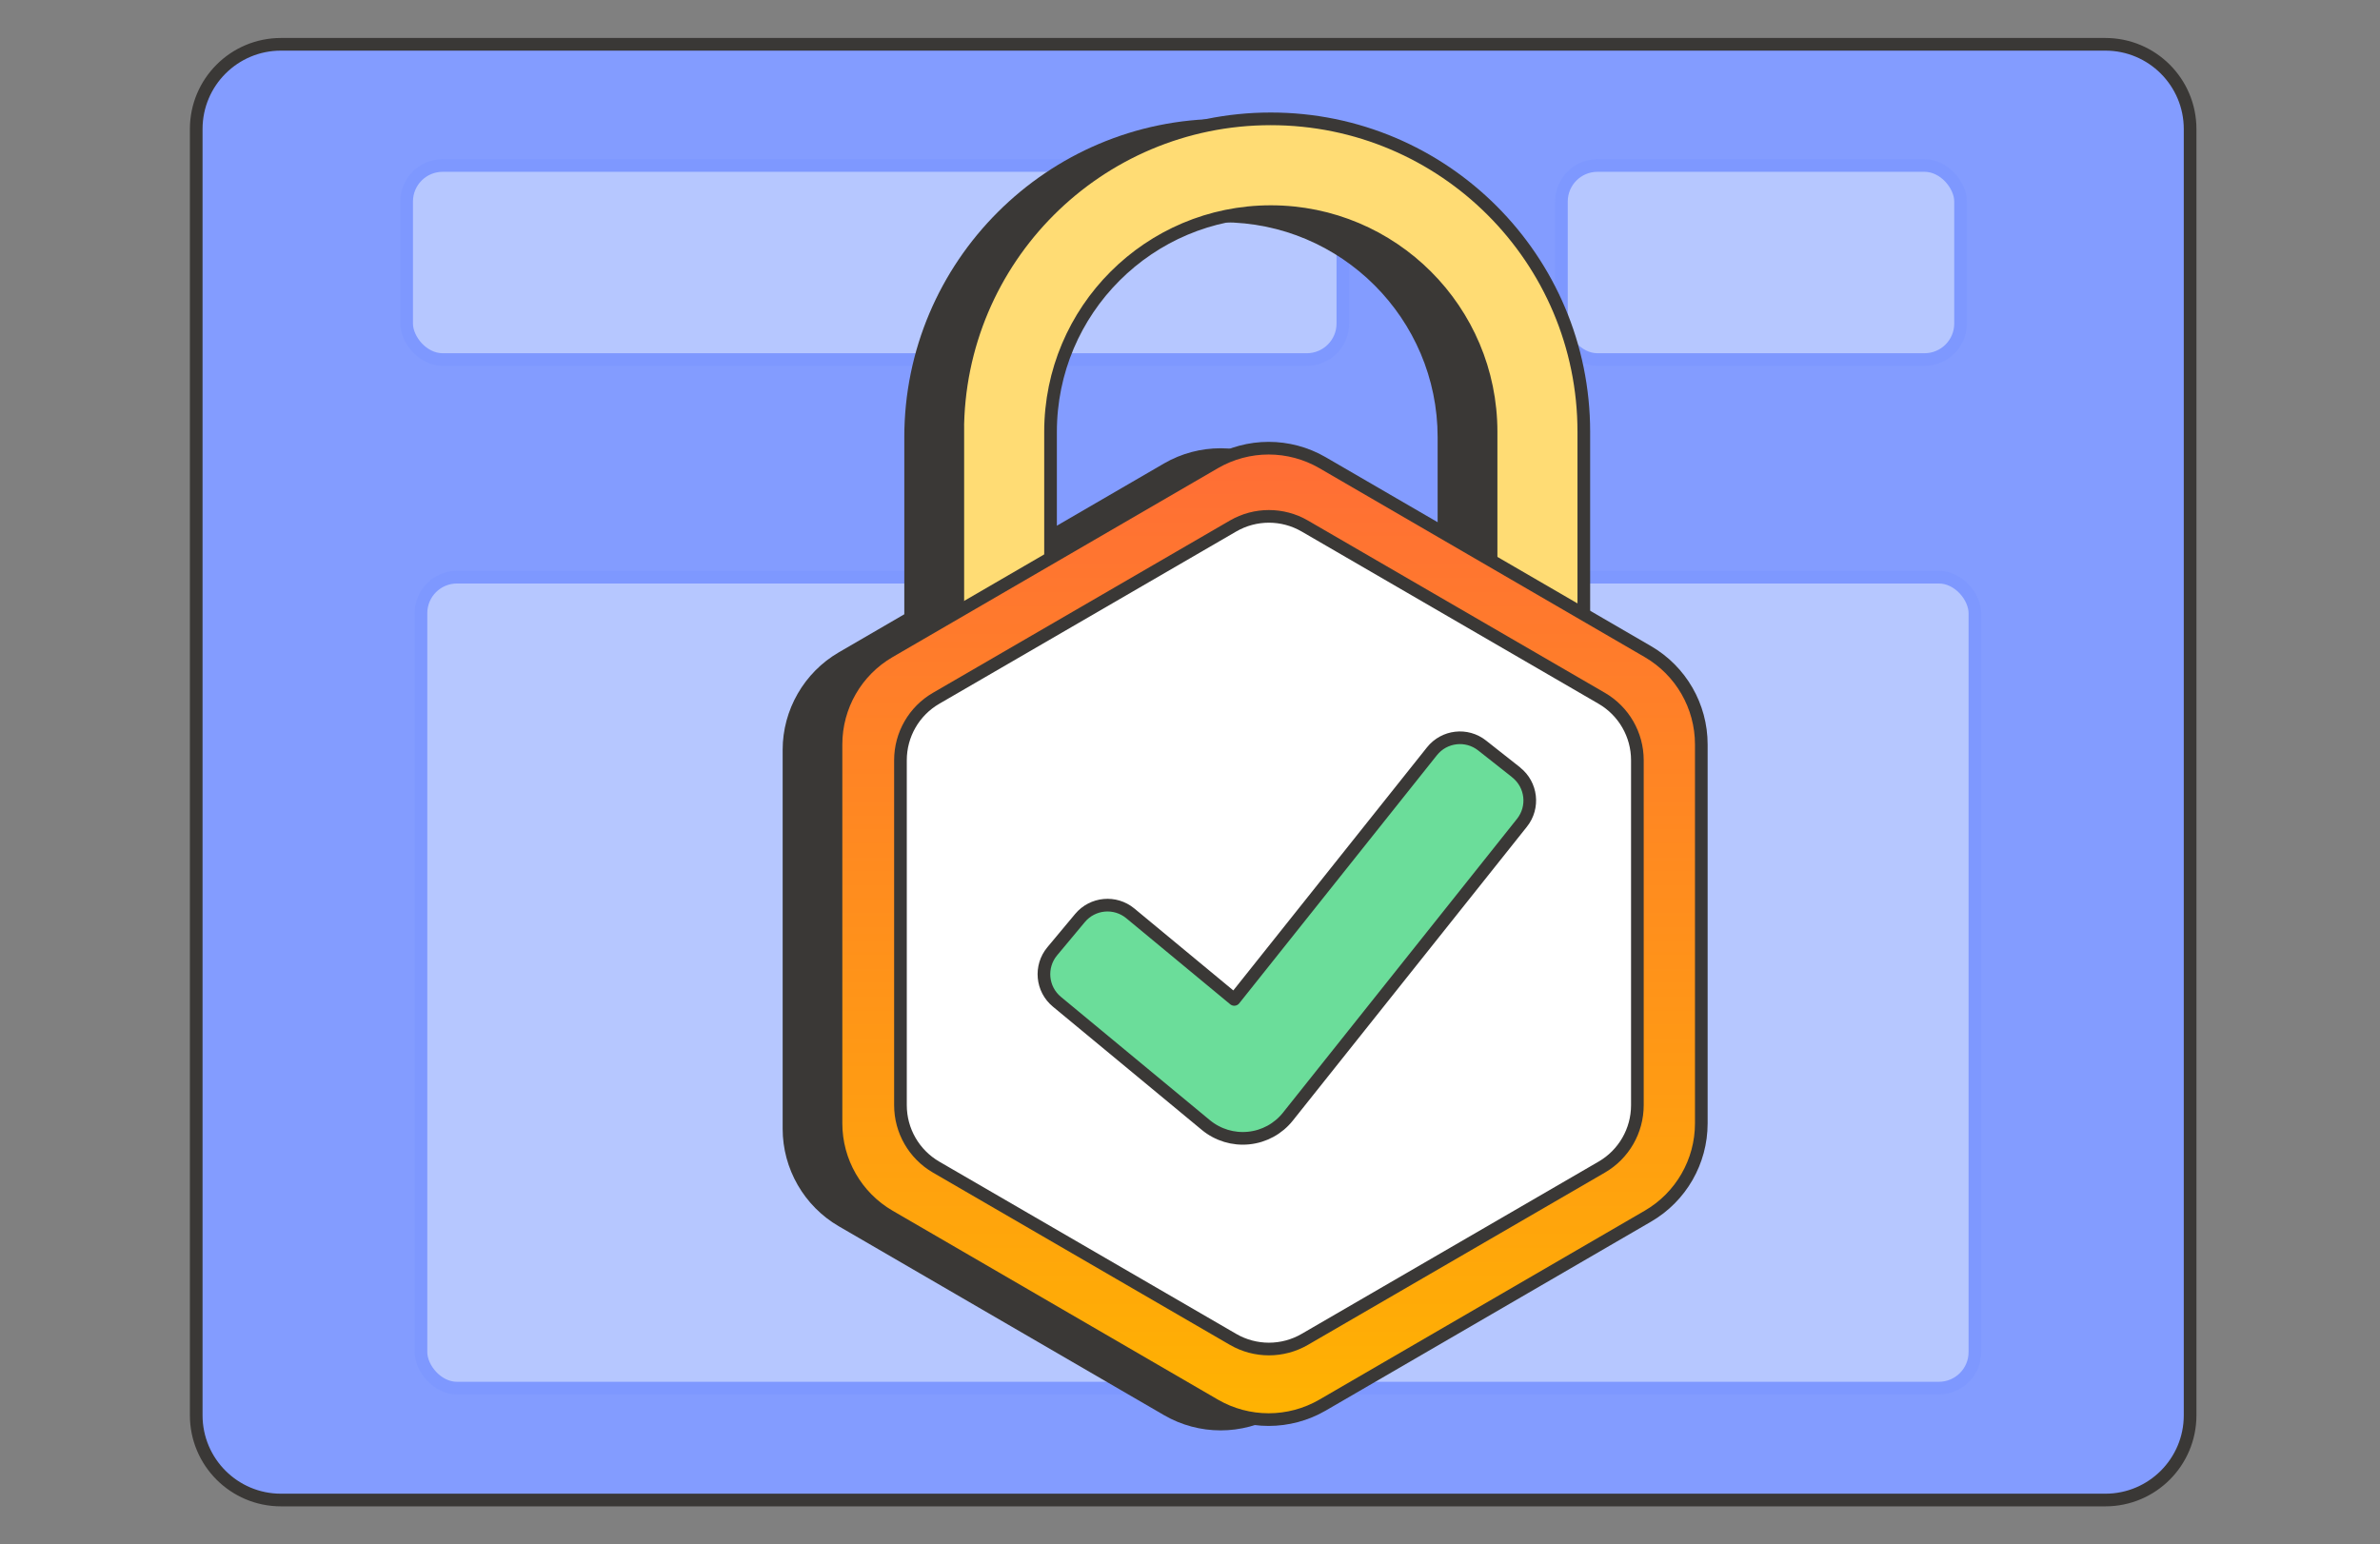
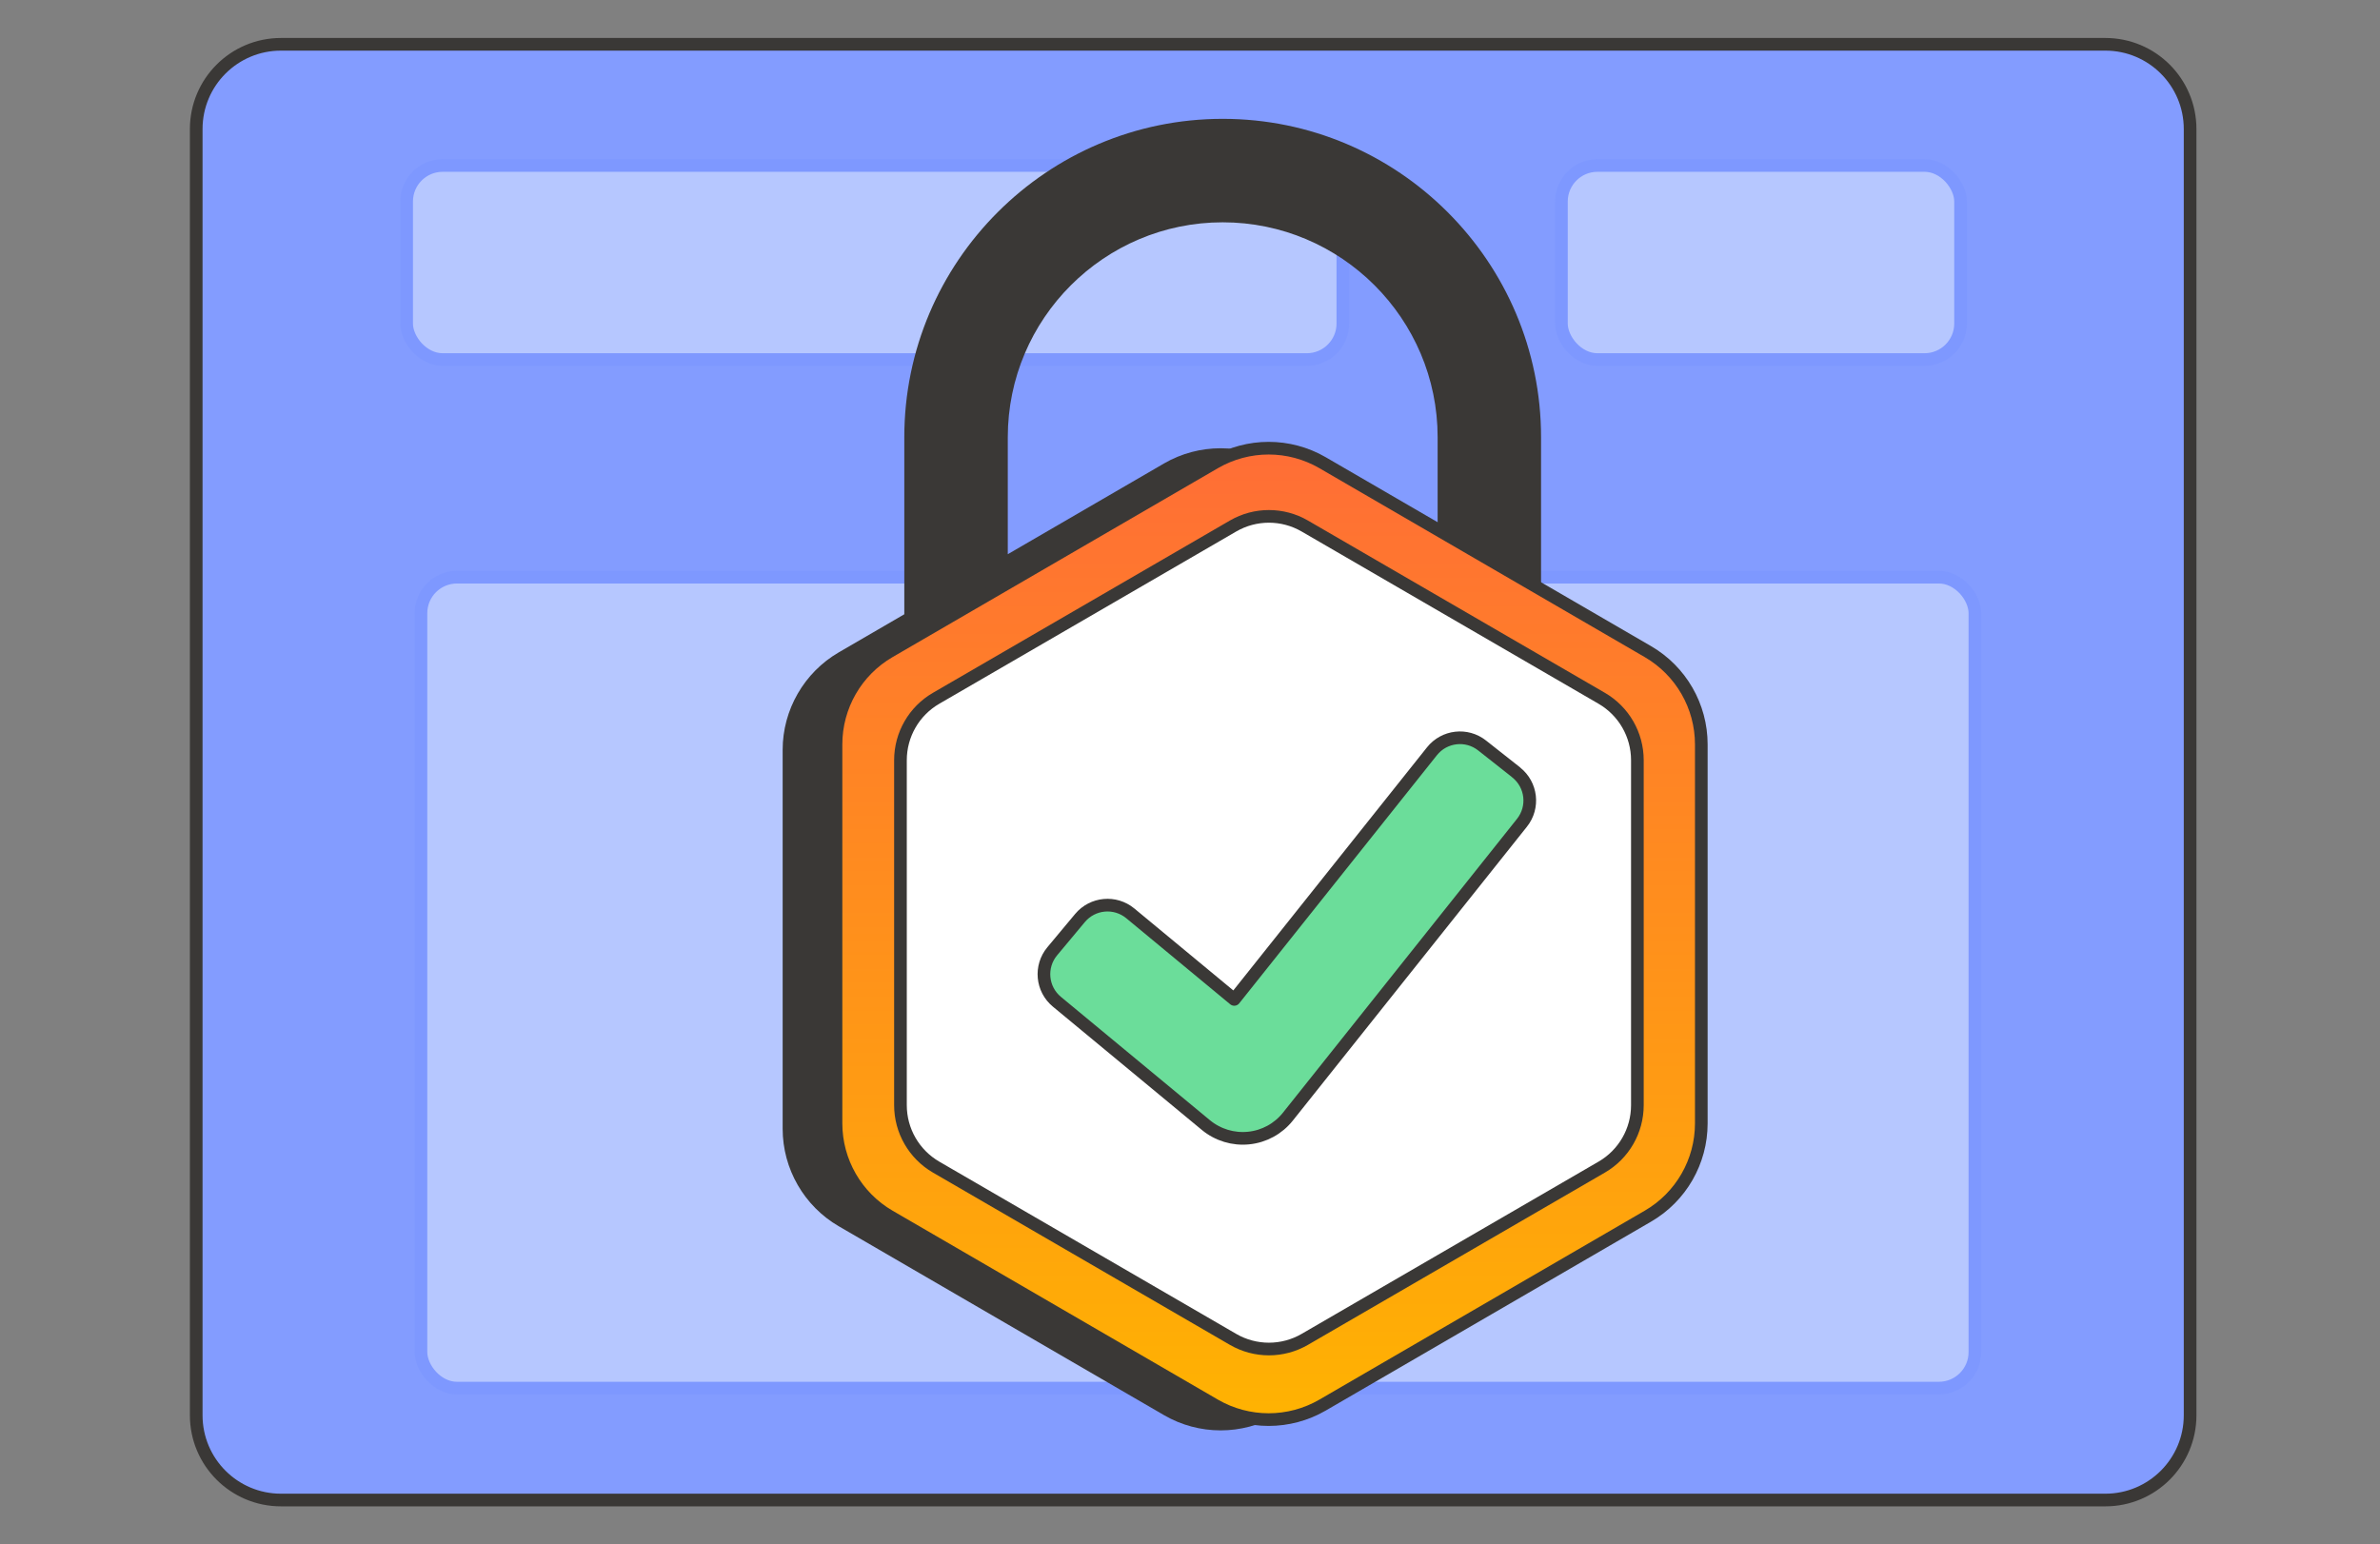
<svg xmlns="http://www.w3.org/2000/svg" width="376" height="244" viewBox="0 0 376 244" fill="none">
  <rect x="0" y="0" width="376" height="244" fill="#808080" stroke="none" />
  <path d="M332.614 7H44.386C36.993 7 31 12.993 31 20.386V223.614C31 231.007 36.993 237 44.386 237H332.614C340.007 237 346 231.007 346 223.614V20.386C346 12.993 340.007 7 332.614 7Z" fill="#6087FF" />
  <path d="M332.614 7H44.386C36.993 7 31 12.993 31 20.386V223.614C31 231.007 36.993 237 44.386 237H332.614C340.007 237 346 231.007 346 223.614V20.386C346 12.993 340.007 7 332.614 7Z" fill="white" fill-opacity="0.2" />
  <path d="M332.614 7H44.386C36.993 7 31 12.993 31 20.386V223.614C31 231.007 36.993 237 44.386 237H332.614C340.007 237 346 231.007 346 223.614V20.386C346 12.993 340.007 7 332.614 7Z" fill="#839CFF" />
  <path d="M332.614 7H44.386C36.993 7 31 12.993 31 20.386V223.614C31 231.007 36.993 237 44.386 237H332.614C340.007 237 346 231.007 346 223.614V20.386C346 12.993 340.007 7 332.614 7Z" stroke="#3A3836" stroke-width="2" />
  <g style="mix-blend-mode:soft-light" opacity="0.6">
    <rect x="64.24" y="26.145" width="147.91" height="30.665" rx="5.693" fill="#D8E4FF" stroke="#7B96FF" stroke-width="2" />
    <rect x="66.504" y="91.191" width="245.497" height="128.129" rx="5.693" fill="#D8E4FF" stroke="#7B96FF" stroke-width="2" />
    <rect x="246.678" y="26.145" width="63.059" height="30.665" rx="5.693" fill="#D8E4FF" stroke="#7B96FF" stroke-width="2" />
  </g>
  <path d="M253.172 103.076L243.461 97.435V69.079C243.461 41.349 220.898 18.777 193.168 18.777C165.437 18.777 142.865 41.349 142.865 69.079V97.055L132.504 103.076C127.041 106.251 123.646 112.153 123.646 118.469V178.347C123.646 184.672 127.041 190.566 132.504 193.741L183.896 223.591C186.657 225.196 189.748 225.998 192.838 225.998C195.929 225.998 199.019 225.196 201.781 223.591L253.172 193.741C258.644 190.566 262.038 184.672 262.038 178.347V118.469C262.038 112.145 258.644 106.251 253.172 103.076ZM193.168 35.125C211.888 35.125 227.122 50.359 227.122 69.079V87.944L201.781 73.225C196.267 70.025 189.41 70.025 183.896 73.225L159.213 87.564V69.079C159.213 50.359 174.447 35.125 193.168 35.125Z" fill="#3A3836" />
-   <path fill-rule="evenodd" clip-rule="evenodd" d="M151.301 68.235C151.301 40.918 173.441 18.777 200.758 18.777C228.075 18.777 250.216 40.918 250.216 68.235V112.559H235.565V68.235C235.565 49.016 219.986 33.437 200.767 33.437C181.548 33.437 165.968 49.016 165.968 68.235V117.693H151.318V68.235H151.301Z" fill="#FFDC74" stroke="#3A3836" stroke-width="2" />
  <path d="M208.942 73.105C203.673 70.048 197.179 70.048 191.91 73.105L140.51 102.955C135.283 105.987 132.074 111.577 132.074 117.614V177.492C132.074 183.53 135.291 189.12 140.51 192.151L191.91 222.002C197.179 225.058 203.673 225.058 208.942 222.002L260.342 192.151C265.568 189.12 268.777 183.53 268.777 177.492V117.614C268.777 111.577 265.56 105.987 260.342 102.955L208.942 73.105Z" fill="url(#paint0_linear_265_17880)" stroke="#3A3836" stroke-width="2" />
  <path d="M206.138 83.112C202.634 81.077 198.302 81.077 194.798 83.112L147.89 110.328C144.403 112.346 142.258 116.078 142.258 120.106V174.622C142.258 178.65 144.403 182.374 147.89 184.4L194.798 211.616C198.302 213.651 202.634 213.651 206.138 211.616L253.046 184.4C256.533 182.382 258.678 178.65 258.678 174.622V120.106C258.678 116.078 256.533 112.354 253.046 110.328L206.138 83.112Z" fill="white" stroke="#3A3836" stroke-width="2" />
  <path fill-rule="evenodd" clip-rule="evenodd" d="M239.527 122.041C241.984 123.983 242.398 127.547 240.447 129.995L203.462 176.43C201.942 178.338 199.713 179.563 197.272 179.808C194.84 180.061 192.4 179.318 190.517 177.764L166.974 158.275C164.559 156.282 164.23 152.702 166.24 150.295L170.622 145.043C172.615 142.653 176.17 142.324 178.568 144.308L194.992 157.904L226.227 118.697C228.169 116.265 231.708 115.851 234.148 117.785L239.535 122.033L239.527 122.041Z" fill="#6BDD9A" stroke="#3A3836" stroke-width="2" stroke-linecap="square" stroke-linejoin="round" />
  <defs>
    <linearGradient id="paint0_linear_265_17880" x1="200.43" y1="68.165" x2="200.43" y2="226.967" gradientUnits="userSpaceOnUse">
      <stop stop-color="#FF6C37" />
      <stop offset="1" stop-color="#FFB400" />
    </linearGradient>
  </defs>
</svg>